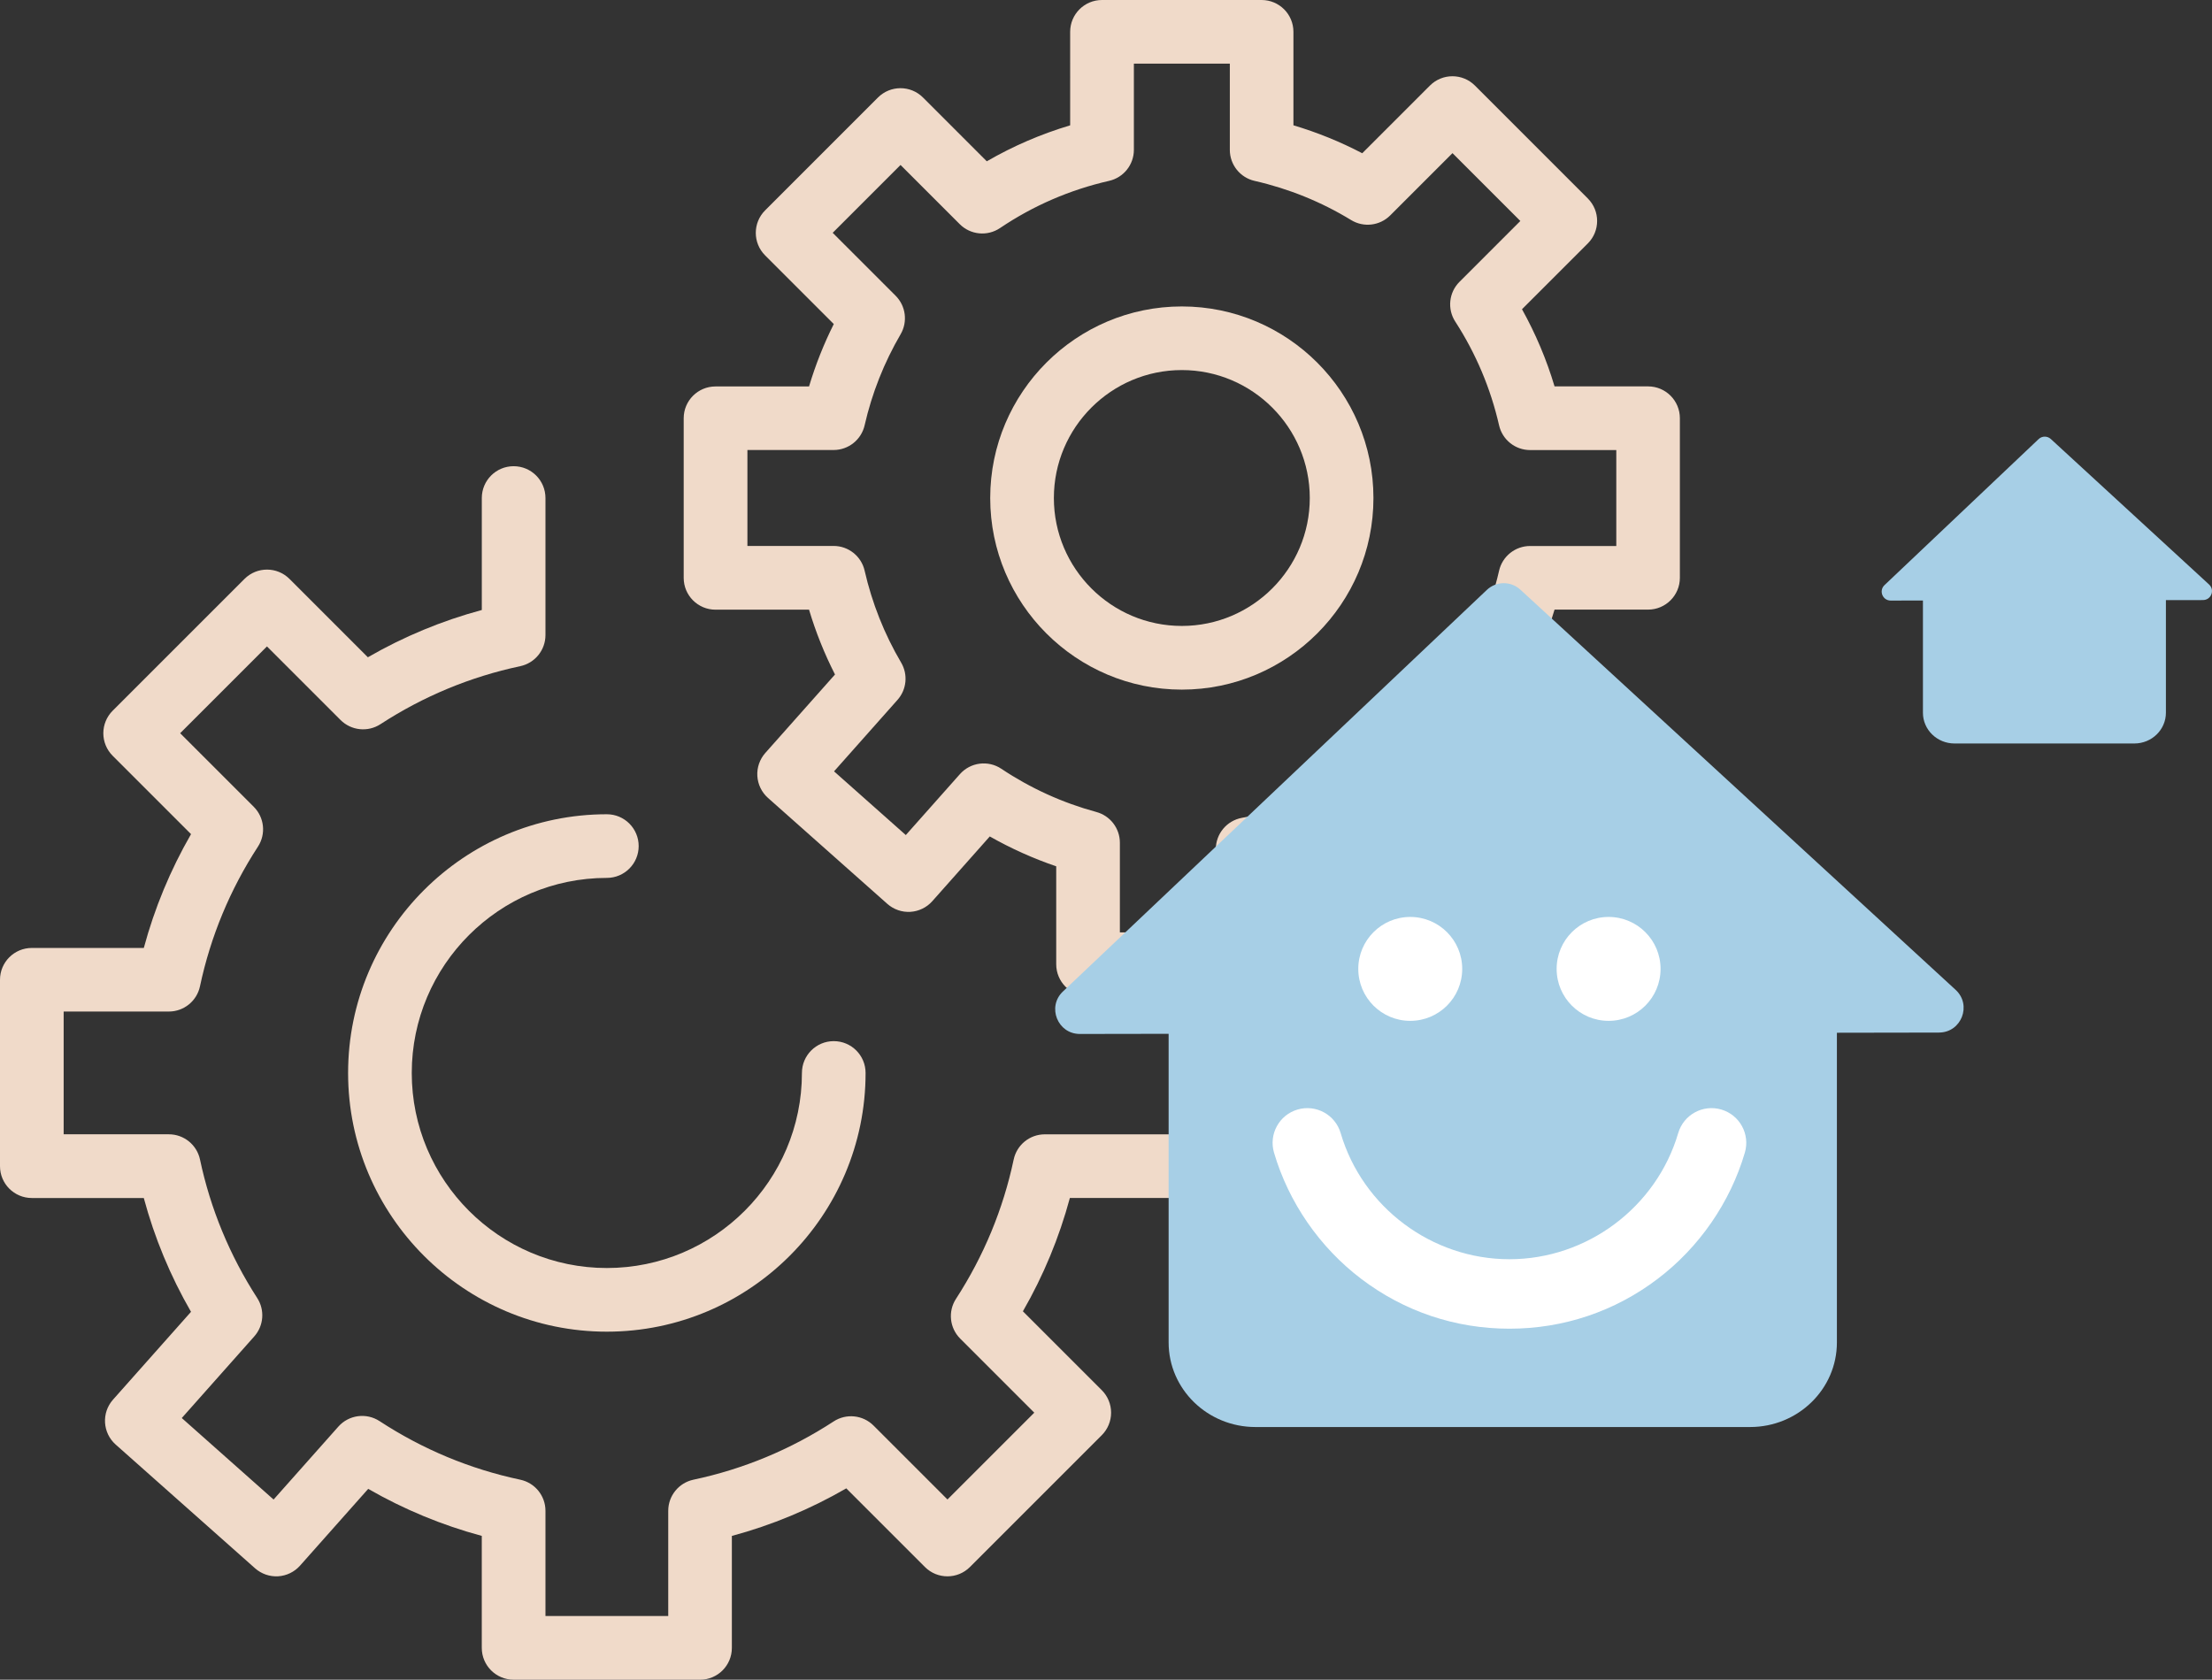
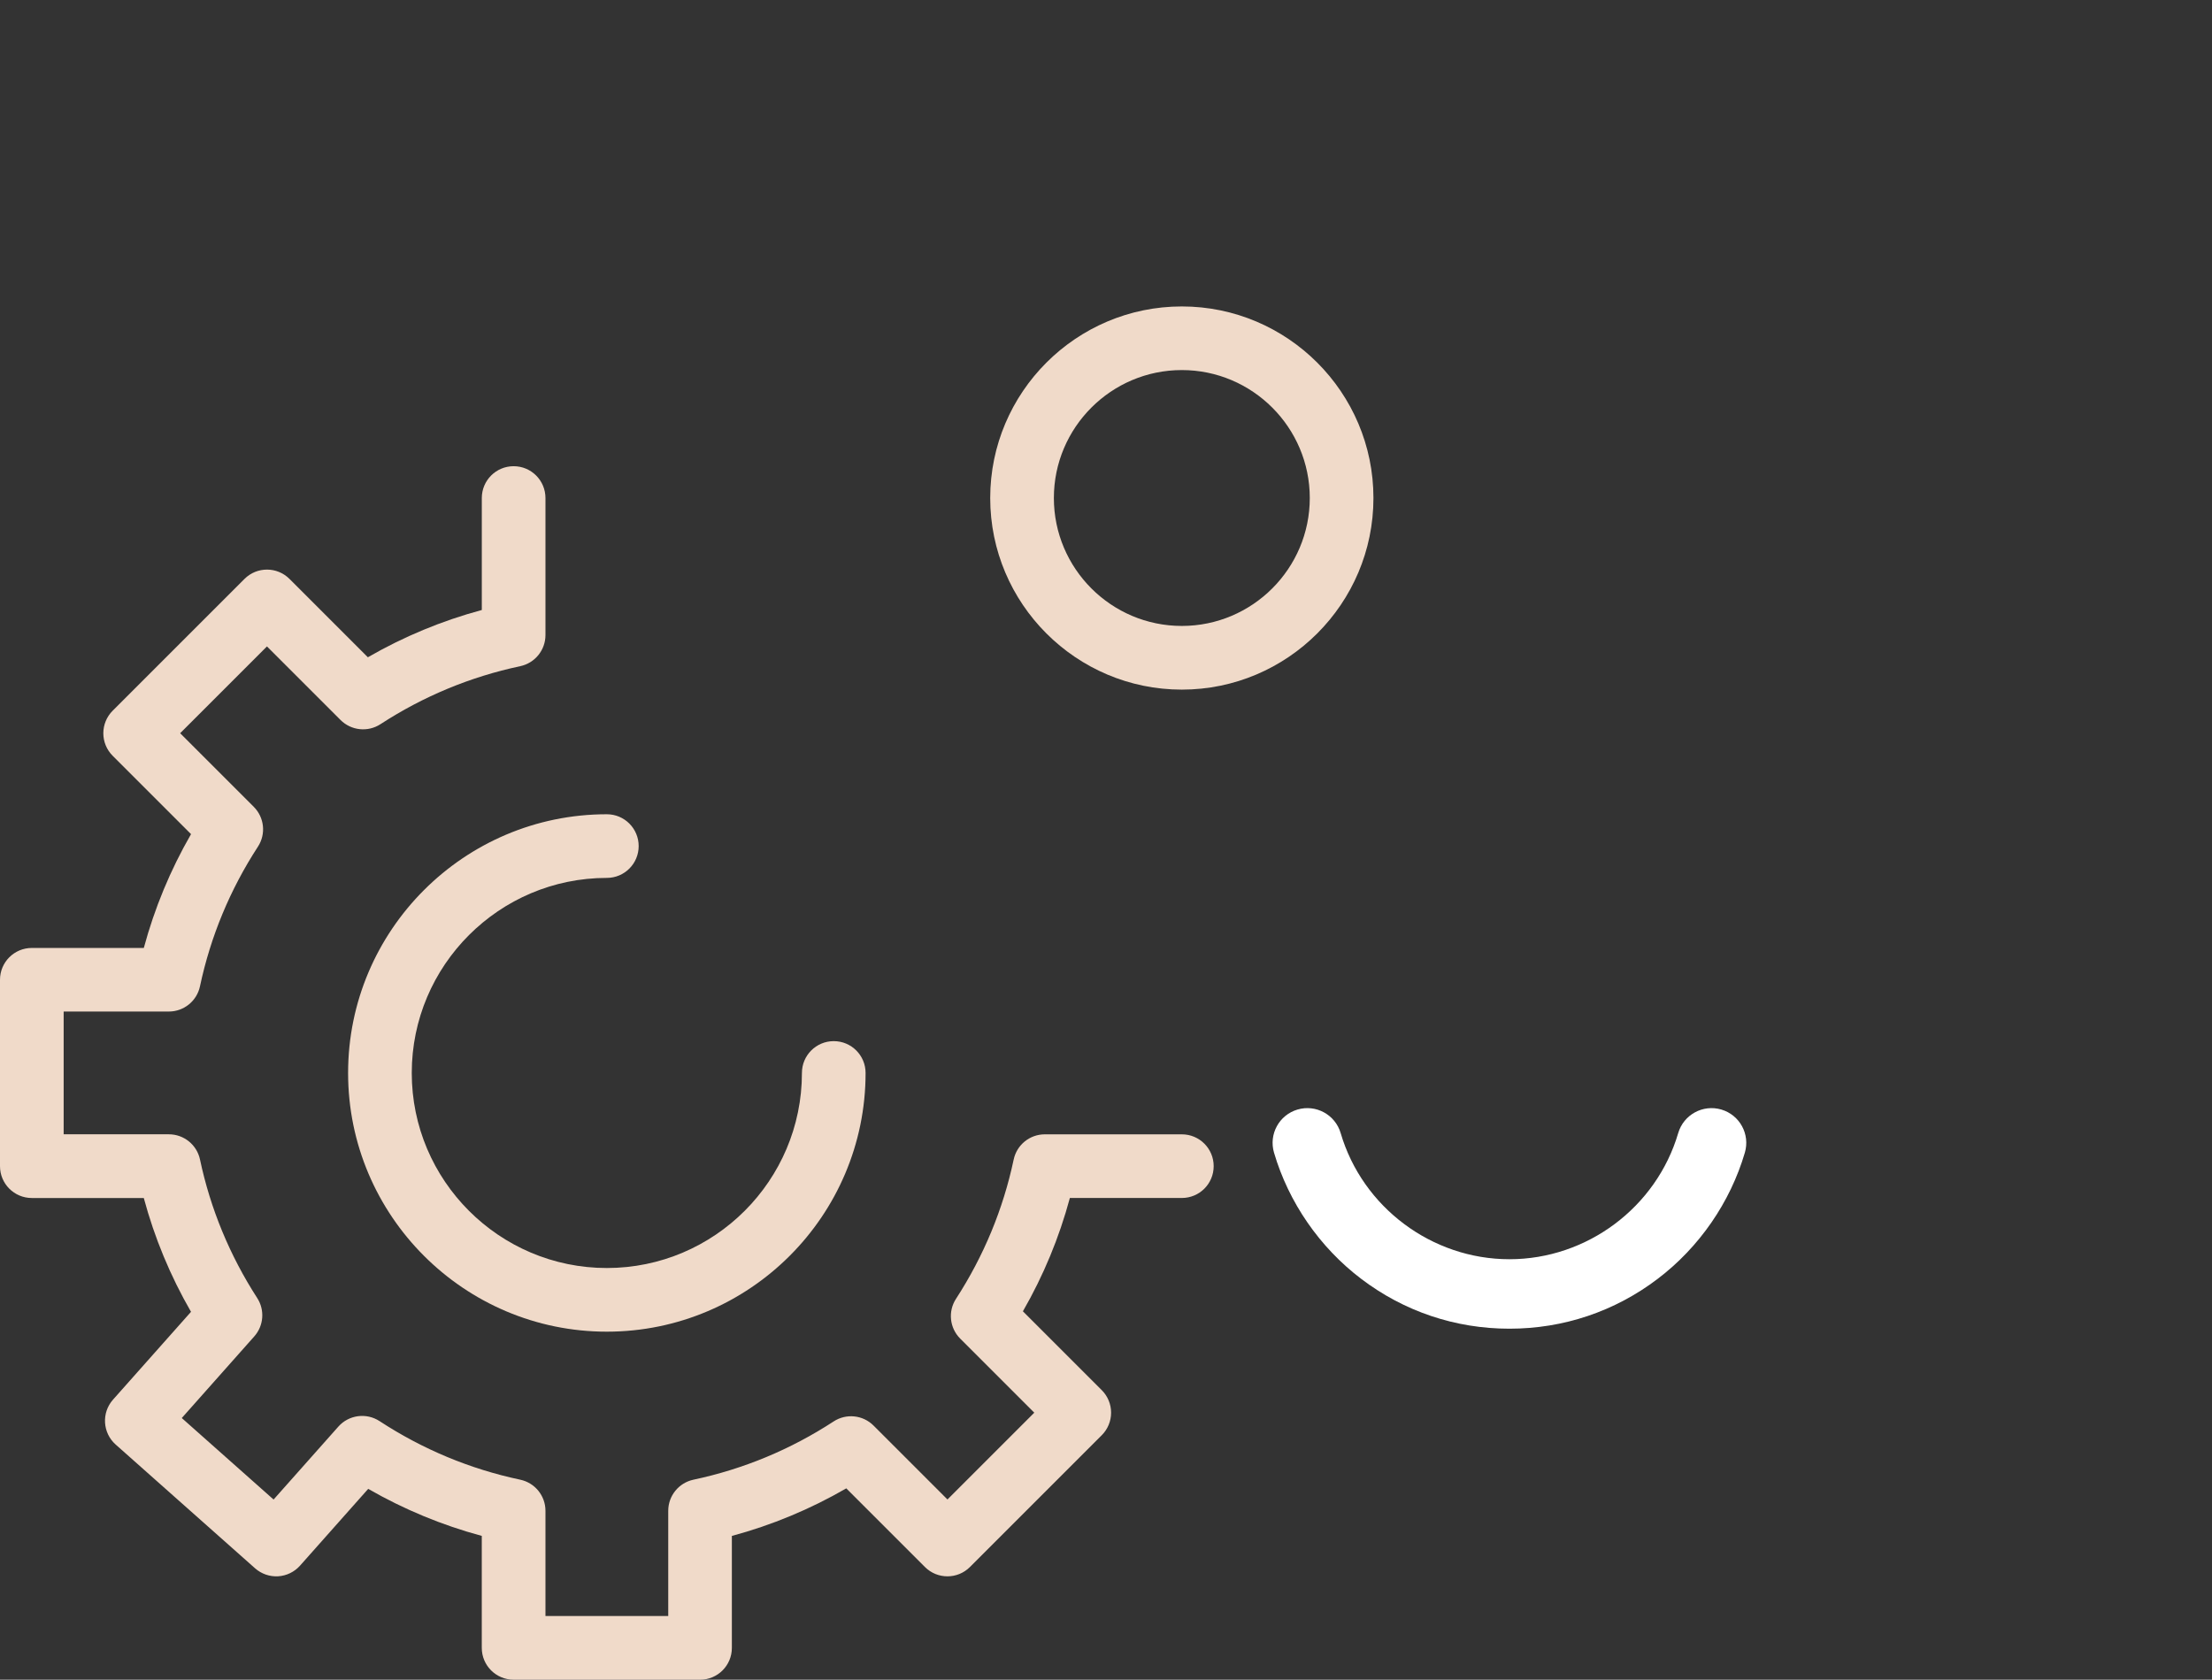
<svg xmlns="http://www.w3.org/2000/svg" viewBox="0 0 764.45 580.57">
  <rect x="0" y="0" width="764.45" height="580.57" fill="#333333" stroke="none" />
  <defs>
    <style>.cls-1{fill:#fff;}.cls-2{fill:#f0dac9;}.cls-3{fill:#a7cfe6;}.cls-4{mix-blend-mode:multiply;}.cls-5{isolation:isolate;}</style>
  </defs>
  <g class="cls-5">
    <g id="Layer_2">
      <g id="Rentable_Lagen">
        <g>
          <path class="cls-2" d="M408.43,238.36c-36.52,0-66.22-29.71-66.22-66.22s29.71-66.22,66.22-66.22,66.22,29.71,66.22,66.22-29.71,66.22-66.22,66.22Zm0-110.45c-24.38,0-44.22,19.84-44.22,44.22s19.84,44.22,44.22,44.22,44.22-19.84,44.22-44.22-19.84-44.22-44.22-44.22Z" />
          <path class="cls-2" d="M209.72,460.28c-49.31,0-89.42-40.11-89.42-89.42s40.11-89.42,89.42-89.42c6.08,0,11,4.92,11,11s-4.92,11-11,11c-37.18,0-67.42,30.25-67.42,67.42s30.25,67.42,67.42,67.42,67.42-30.25,67.42-67.42c0-6.08,4.92-11,11-11s11,4.92,11,11c0,49.31-40.11,89.42-89.42,89.42Z" />
-           <path class="cls-2" d="M431.18,344.28h-55.16c-6.08,0-11-4.92-11-11v-33.85c-7.97-2.71-15.65-6.17-22.96-10.32l-19.87,22.38c-1.94,2.18-4.66,3.5-7.57,3.68-2.91,.17-5.77-.82-7.96-2.75l-41.25-36.63c-2.18-1.94-3.5-4.66-3.68-7.57s.82-5.77,2.75-7.96l24.09-27.13c-3.66-7.18-6.66-14.67-8.97-22.4h-32.32c-6.08,0-11-4.92-11-11v-55.16c0-6.08,4.92-11,11-11h32.32c2.22-7.43,5.08-14.64,8.55-21.57l-23.73-23.73c-4.3-4.3-4.3-11.26,0-15.56l39-39.01c4.3-4.29,11.26-4.3,15.56,0l22.05,22.05c9.08-5.26,18.72-9.42,28.81-12.43V11c0-6.08,4.92-11,11-11h55.16c6.08,0,11,4.92,11,11V43.31c8.24,2.46,16.2,5.69,23.78,9.66l23.39-23.39c4.29-4.3,11.26-4.3,15.56,0l39,39.01c4.3,4.3,4.3,11.26,0,15.56l-22.74,22.73c4.71,8.47,8.48,17.39,11.25,26.67h32.31c6.08,0,11,4.92,11,11v55.16c0,6.08-4.92,11-11,11h-32.31c-2.86,9.6-6.78,18.81-11.71,27.52l21.99,19.53c2.18,1.94,3.5,4.66,3.68,7.57s-.82,5.77-2.75,7.96l-36.63,41.25c-4.03,4.54-10.99,4.96-15.53,.92l-26.6-23.62c-8.77,4.5-17.98,8-27.53,10.46v30.96c0,6.08-4.92,11-11,11Zm-44.16-22h33.16v-28.79c0-5.3,3.78-9.84,8.99-10.81,12.9-2.4,25.16-7,36.44-13.68,4.11-2.44,9.33-1.93,12.9,1.24l24.19,21.48,22.02-24.8-20.66-18.34c-4.1-3.64-4.89-9.74-1.86-14.31,7.51-11.3,12.84-23.75,15.87-37,1.14-5,5.59-8.55,10.72-8.55h29.79v-33.16h-29.79c-5.13,0-9.58-3.55-10.72-8.55-2.92-12.77-8.01-24.83-15.14-35.85-2.82-4.35-2.21-10.09,1.46-13.75l21.03-21.03-23.45-23.45-21.52,21.52c-3.59,3.59-9.17,4.26-13.51,1.61-10.29-6.28-21.52-10.84-33.37-13.54-5-1.14-8.55-5.59-8.55-10.72V22h-33.16v29.79c0,5.13-3.55,9.58-8.55,10.72-13.56,3.09-26.24,8.58-37.7,16.31-4.37,2.95-10.21,2.38-13.93-1.34l-20.46-20.46-23.45,23.45,21.75,21.75c3.53,3.53,4.24,9.01,1.72,13.32-5.72,9.81-9.91,20.39-12.43,31.45-1.14,5-5.59,8.55-10.72,8.55h-29.79v33.16h29.79c5.13,0,9.58,3.55,10.72,8.55,2.56,11.19,6.8,21.89,12.62,31.78,2.42,4.11,1.91,9.31-1.26,12.88l-21.93,24.7,24.8,22.02,18.7-21.06c3.65-4.11,9.77-4.9,14.33-1.84,10.08,6.73,21.12,11.75,32.83,14.93,4.79,1.3,8.12,5.65,8.12,10.62v30.99Z" />
          <path class="cls-2" d="M241.93,580.57h-64.43c-6.08,0-11-4.92-11-11v-38.7c-13.73-3.7-26.87-9.14-39.25-16.26l-23.56,26.54c-1.94,2.18-4.66,3.5-7.57,3.68-2.91,.17-5.77-.82-7.96-2.75l-48.18-42.78c-4.54-4.03-4.96-10.99-.92-15.53l26.95-30.35c-7.15-12.4-12.62-25.58-16.32-39.34H11c-6.08,0-11-4.92-11-11v-64.43c0-6.08,4.92-11,11-11H49.7c3.71-13.76,9.17-26.94,16.32-39.34l-27.09-27.09c-2.06-2.06-3.22-4.86-3.22-7.78s1.16-5.72,3.22-7.78l45.56-45.56c4.3-4.3,11.26-4.3,15.56,0l27.08,27.08c12.41-7.16,25.6-12.63,39.38-16.34v-38.7c0-6.08,4.92-11,11-11s11,4.92,11,11v47.36c0,5.2-3.64,9.68-8.72,10.76-17.21,3.65-33.46,10.39-48.31,20.05-4.36,2.83-10.1,2.23-13.78-1.44l-25.44-25.44-30,30,25.44,25.44c3.67,3.67,4.28,9.42,1.44,13.77-9.65,14.84-16.38,31.08-20.03,48.27-1.08,5.08-5.56,8.72-10.76,8.72H22v42.43H58.36c5.2,0,9.68,3.64,10.76,8.72,3.61,17.03,10.26,33.14,19.77,47.87,2.68,4.15,2.26,9.58-1.02,13.27l-25.05,28.21,31.73,28.17,22.38-25.2c3.62-4.08,9.68-4.89,14.25-1.9,14.92,9.76,31.27,16.57,48.61,20.24,5.08,1.08,8.72,5.56,8.72,10.76v36.36h42.43v-36.36c0-5.2,3.64-9.68,8.72-10.76,17.27-3.66,33.57-10.43,48.45-20.14,4.36-2.84,10.11-2.24,13.79,1.44l25.54,25.54,30-30-25.6-25.6c-3.67-3.67-4.28-9.41-1.45-13.76,9.59-14.8,16.3-30.99,19.93-48.13,1.08-5.08,5.56-8.72,10.76-8.72h47.36c6.08,0,11,4.92,11,11s-4.92,11-11,11h-38.7c-3.69,13.7-9.12,26.82-16.23,39.17l27.26,27.26c2.06,2.06,3.22,4.86,3.22,7.78s-1.16,5.72-3.22,7.78l-45.56,45.56c-4.3,4.3-11.26,4.3-15.56,0l-27.18-27.18c-12.46,7.21-25.7,12.71-39.54,16.44v38.7c0,6.08-4.92,11-11,11Z" />
        </g>
        <g class="cls-4">
-           <path class="cls-3" d="M670.11,356.89c7.74-.01,11.44-9.52,5.74-14.76l-24.1-22.16-126.32-116.15c-3.29-3.03-8.36-2.99-11.6,.09l-146.49,138.79c-5.59,5.29-1.83,14.69,5.86,14.68l30.67-.05v106.67c0,16.15,13.44,29.24,30.02,29.24h170.91c16.58,0,30.02-13.09,30.02-29.24v-107.04l35.3-.06Z" />
          <path class="cls-1" d="M521.65,459.25c-18.69,0-36.41-5.96-51.25-17.24-14.35-10.91-25.05-26.39-30.11-43.61-1.87-6.36,1.77-13.03,8.13-14.9,6.36-1.87,13.03,1.77,14.9,8.13,7.55,25.68,31.53,43.61,58.33,43.61s50.78-17.93,58.33-43.61c1.87-6.36,8.54-10,14.9-8.13,6.36,1.87,10,8.54,8.13,14.9-5.06,17.21-15.75,32.7-30.11,43.61-14.84,11.28-32.57,17.24-51.25,17.24Z" />
          <g>
-             <circle class="cls-1" cx="487.37" cy="334.89" r="17.96" />
-             <circle class="cls-1" cx="555.92" cy="334.89" r="17.96" />
-           </g>
+             </g>
        </g>
-         <path class="cls-3" d="M761.35,207.4c2.82,0,4.16-3.46,2.09-5.37l-8.76-8.06-45.93-42.23c-1.2-1.1-3.04-1.09-4.22,.03l-53.26,50.47c-2.03,1.92-.67,5.34,2.13,5.34l11.15-.02v38.79c0,5.87,4.89,10.63,10.91,10.63h62.15c6.03,0,10.91-4.76,10.91-10.63v-38.92l12.84-.02Z" />
      </g>
    </g>
  </g>
</svg>